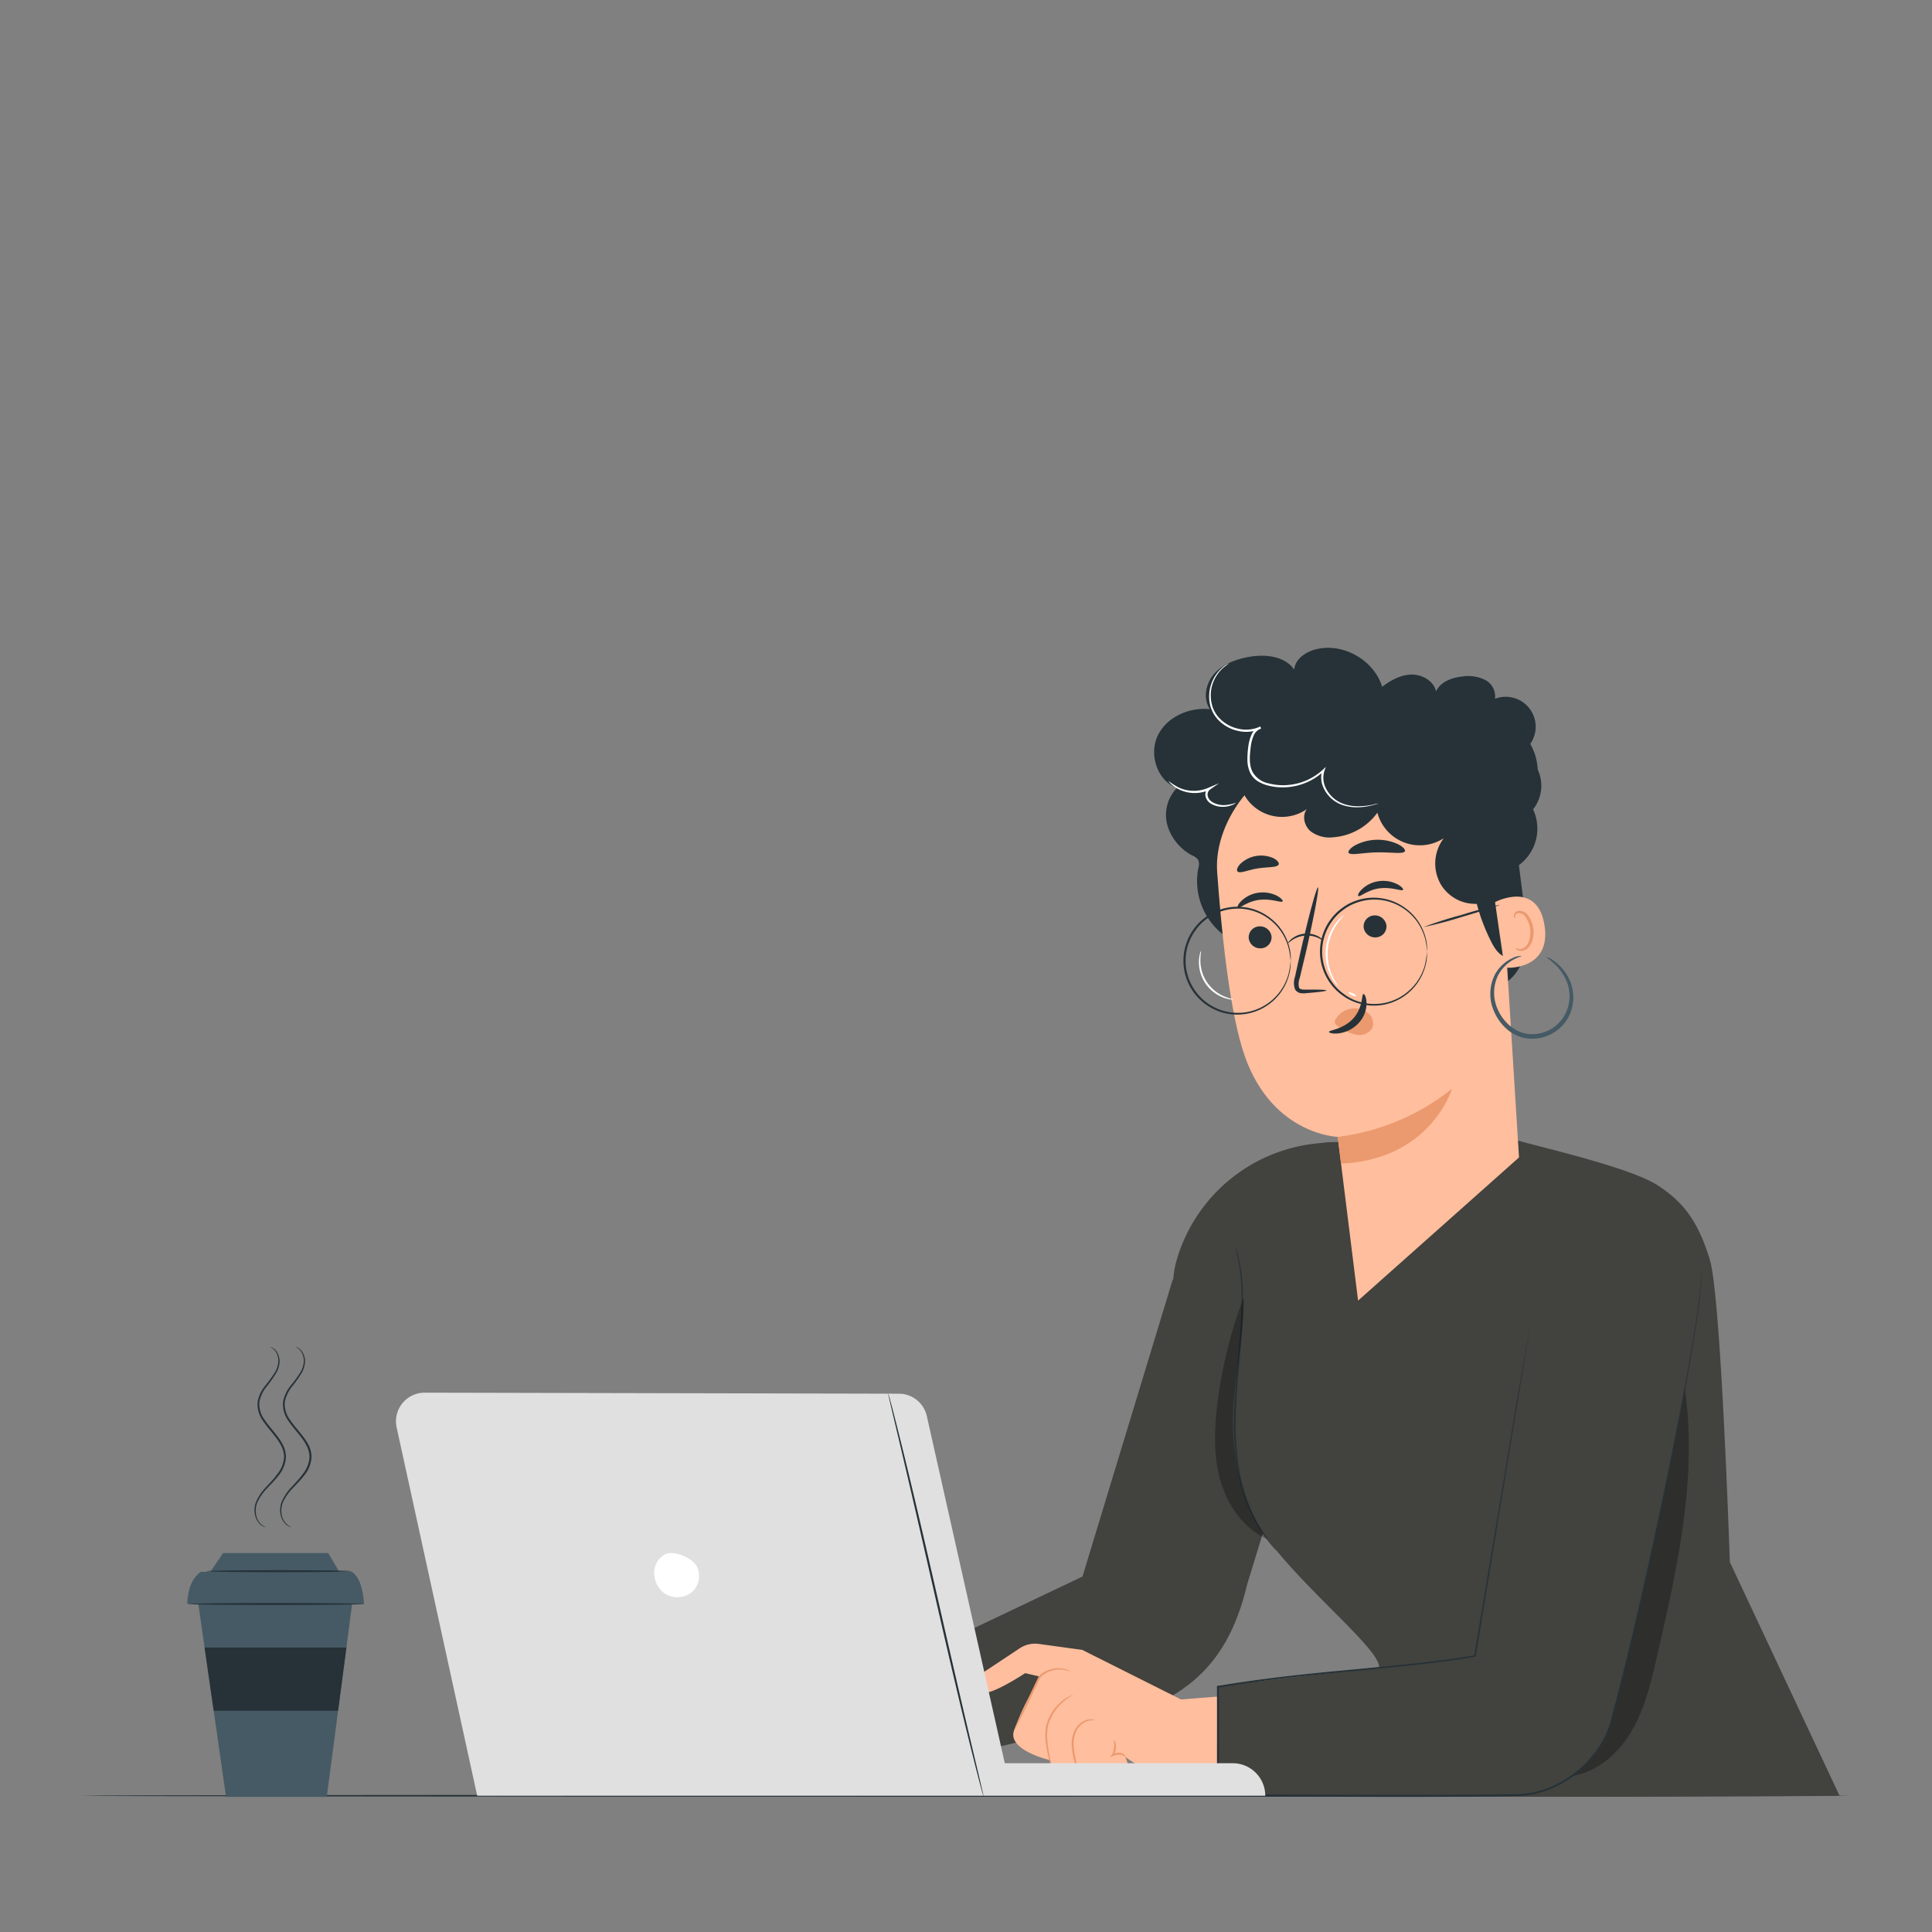
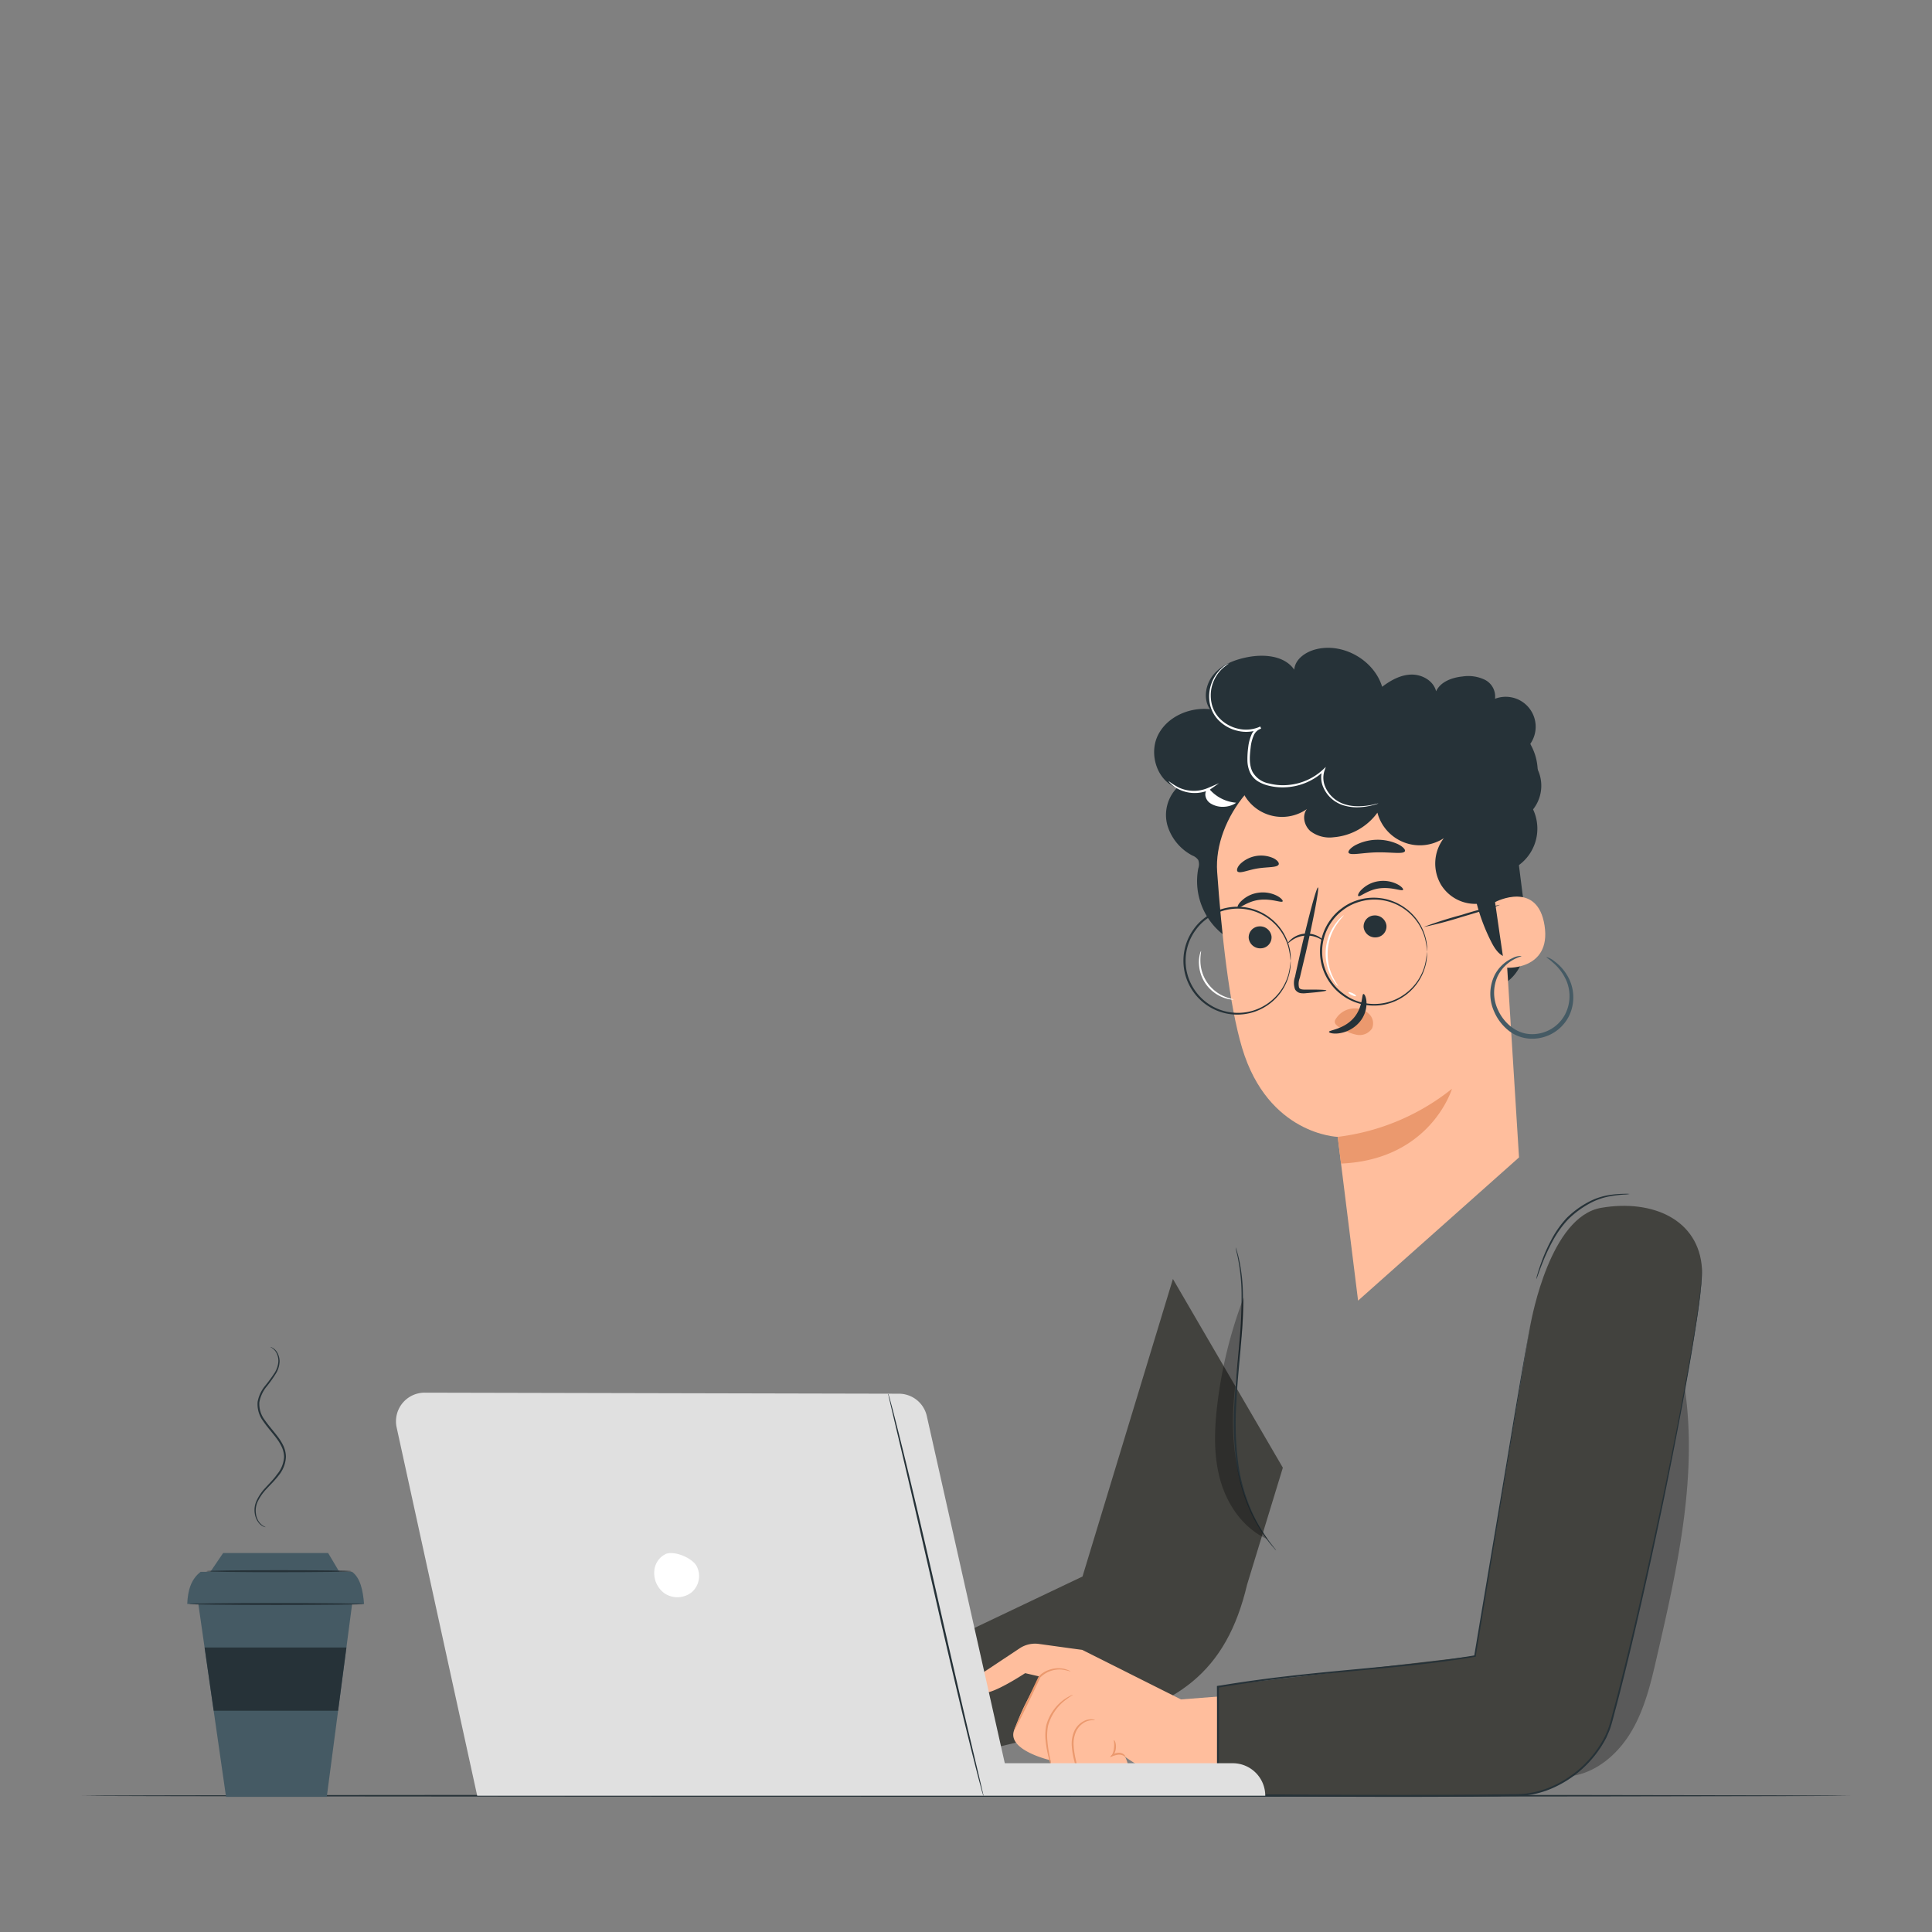
<svg xmlns="http://www.w3.org/2000/svg" viewBox="0 0 500 500">
  <rect x="0" y="0" width="500" height="500" fill="#808080" stroke="none" />
  <g id="freepik--Desk--inject-193">
    <path d="M478.83,464.74c0,.14-102.46.26-228.82.26s-228.84-.12-228.84-.26,102.44-.26,228.84-.26S478.83,464.59,478.83,464.74Z" style="fill:#263238" />
  </g>
  <g id="freepik--Drink--inject-193">
    <polygon points="51.33 415.11 58.5 465.02 84.57 465.02 91.13 415.11 51.33 415.11" style="fill:#455a64" />
    <path d="M48.46,415.11c.13-3.35.9-6.35,3.46-8.32H91.13c2.15,1.63,2.8,4.78,3.09,8.32Z" style="fill:#455a64" />
    <polygon points="54.44 406.79 57.75 401.92 84.92 401.92 87.81 406.79 54.44 406.79" style="fill:#455a64" />
    <path d="M91,406.62c0,.14-8.42.26-18.81.26s-18.81-.12-18.81-.26,8.42-.26,18.81-.26S91,406.48,91,406.62Z" style="fill:#263238" />
    <path d="M94.22,415.11c0,.14-10.15.26-22.67.26s-22.68-.12-22.68-.26,10.15-.26,22.68-.26S94.22,415,94.22,415.11Z" style="fill:#263238" />
    <polygon points="52.95 426.38 89.65 426.38 87.5 442.73 55.3 442.73 52.95 426.38" style="fill:#263238" />
    <path d="M69.92,348.6a1.62,1.62,0,0,1,.54.17,3.19,3.19,0,0,1,1.19,1.09,4.65,4.65,0,0,1,.71,2.45,6.41,6.41,0,0,1-1,3.23,32.85,32.85,0,0,1-2.35,3.3,9,9,0,0,0-1.89,4.05,6.9,6.9,0,0,0,1.41,4.63c1,1.45,2.23,2.79,3.37,4.31a13.49,13.49,0,0,1,1.48,2.43A7.16,7.16,0,0,1,74,377a8.14,8.14,0,0,1-1.88,4.84c-1,1.32-2.14,2.39-3.11,3.46a12.85,12.85,0,0,0-2.28,3.23,5.61,5.61,0,0,0-.5,3.16,4.72,4.72,0,0,0,.87,2.26,4.1,4.1,0,0,0,1.65,1.26s0,0-.14,0a1.37,1.37,0,0,1-.4-.13,3.26,3.26,0,0,1-1.27-1,5,5,0,0,1-1-2.35,5.75,5.75,0,0,1,.46-3.34A12.63,12.63,0,0,1,68.72,385c1-1.1,2.09-2.17,3-3.46A7.66,7.66,0,0,0,73.52,377a6.63,6.63,0,0,0-.59-2.52,12.92,12.92,0,0,0-1.43-2.33c-1.11-1.49-2.37-2.84-3.38-4.34a7.34,7.34,0,0,1-1.45-5,9.17,9.17,0,0,1,2-4.24,37.94,37.94,0,0,0,2.37-3.23,6.22,6.22,0,0,0,1-3.05,4.42,4.42,0,0,0-.6-2.34A3.53,3.53,0,0,0,69.92,348.6Z" style="fill:#263238" />
-     <path d="M76.5,348.6a1.62,1.62,0,0,1,.54.17,3.19,3.19,0,0,1,1.19,1.09,4.65,4.65,0,0,1,.71,2.45,6.51,6.51,0,0,1-1,3.23,32.85,32.85,0,0,1-2.35,3.3,9,9,0,0,0-1.89,4.05,7,7,0,0,0,1.4,4.63c1,1.45,2.24,2.79,3.38,4.31A13.49,13.49,0,0,1,80,374.26a7.16,7.16,0,0,1,.63,2.72,8.14,8.14,0,0,1-1.88,4.84c-1,1.32-2.14,2.39-3.11,3.46a12.85,12.85,0,0,0-2.28,3.23,5.61,5.61,0,0,0-.5,3.16,4.72,4.72,0,0,0,.87,2.26,4.1,4.1,0,0,0,1.65,1.26s0,0-.14,0a1.37,1.37,0,0,1-.4-.13,3.26,3.26,0,0,1-1.27-1,5,5,0,0,1-1-2.35,5.75,5.75,0,0,1,.46-3.34A12.63,12.63,0,0,1,75.3,385c1-1.1,2.09-2.17,3-3.46A7.66,7.66,0,0,0,80.1,377a6.82,6.82,0,0,0-.59-2.52,13.51,13.51,0,0,0-1.43-2.33c-1.11-1.49-2.37-2.84-3.38-4.34a7.34,7.34,0,0,1-1.45-5,9.26,9.26,0,0,1,2-4.24,36.12,36.12,0,0,0,2.38-3.23,6.22,6.22,0,0,0,1-3.05,4.42,4.42,0,0,0-.6-2.34A3.53,3.53,0,0,0,76.5,348.6Z" style="fill:#263238" />
  </g>
  <g id="freepik--Character--inject-193">
    <path d="M303.55,331l-23.4,77L231,431.39l3.26,26.43,46.18-11c24.22-4.9,36.93-14,42.3-36.7L332,379.84Z" style="fill:#42423E" />
    <path d="M421.73,309a7.52,7.52,0,0,1-1.39.15,34.57,34.57,0,0,0-3.76.46,17.32,17.32,0,0,0-5.24,1.87,24.69,24.69,0,0,0-5.48,4.07,26.47,26.47,0,0,0-4,5.57,48.46,48.46,0,0,0-2.41,5.08c-.61,1.49-1.05,2.71-1.36,3.56a9.39,9.39,0,0,1-.5,1.3,7.6,7.6,0,0,1,.32-1.36c.25-.87.65-2.11,1.22-3.62a42.87,42.87,0,0,1,2.33-5.17,26.26,26.26,0,0,1,4-5.7,24.29,24.29,0,0,1,5.61-4.12,16.82,16.82,0,0,1,5.4-1.81,26.49,26.49,0,0,1,3.81-.32A7.67,7.67,0,0,1,421.73,309Z" style="fill:#263238" />
    <path d="M249.51,436.12l14.56-9.66a7.25,7.25,0,0,1,4.89-1L280.1,427l25.54,12.81,12.85-1L317.44,461s-11.38,0-15.82-1-10.46-5.34-10.46-5.34,1.37,2.33.53,4-7,4.11-7,4.11-4.32,1.26-4.9-1.78c0,0-7.53.58-7.94-5.44,0,0-11.32-2.58-9.4-7.75,1.43-3.84,2.82-6.63,2.82-6.63l3.79-7.29-3.75-.87s-7.14,4.73-10.15,5.06S249.51,436.12,249.51,436.12Z" style="fill:#ffbe9d" />
    <path d="M277.72,438.59a30.12,30.12,0,0,0-2.54,1.82,12.66,12.66,0,0,0-3.94,6.2,13.81,13.81,0,0,0-.16,4.08c.11,1.27.3,2.41.47,3.36a25,25,0,0,1,.53,3.1,3,3,0,0,1-.29-.8c-.15-.52-.36-1.28-.58-2.23a30.66,30.66,0,0,1-.58-3.39,13.55,13.55,0,0,1,.14-4.23,12.3,12.3,0,0,1,4.19-6.36,11,11,0,0,1,2-1.25A2.19,2.19,0,0,1,277.72,438.59Z" style="fill:#eb996e" />
    <path d="M283.42,445.19s-.29,0-.8,0a4.3,4.3,0,0,0-2,.58,5.41,5.41,0,0,0-2.09,2.25,7.78,7.78,0,0,0-.67,3.74,22.72,22.72,0,0,0,.6,3.87c.26,1.19.5,2.25.74,3.13.47,1.78.9,2.83.83,2.86a2.77,2.77,0,0,1-.39-.71,20,20,0,0,1-.77-2.05c-.28-.88-.57-1.95-.84-3.13a20.59,20.59,0,0,1-.66-3.95,8,8,0,0,1,.76-4,5.43,5.43,0,0,1,2.33-2.35,4,4,0,0,1,2.17-.47A1.64,1.64,0,0,1,283.42,445.19Z" style="fill:#eb996e" />
    <path d="M287.33,454.78c-.05,0,.06-.3.4-.57a2.94,2.94,0,0,1,1.57-.58,2.1,2.1,0,0,1,1.62.46c.34.31.37.62.32.63s-.21-.18-.52-.36a2.43,2.43,0,0,0-1.38-.24A6.37,6.37,0,0,0,287.33,454.78Z" style="fill:#eb996e" />
    <path d="M288.27,450.34c.05,0,.27.17.39.59a3.92,3.92,0,0,1,.11,1.66,3.33,3.33,0,0,1-.6,1.57c-.29.35-.57.44-.6.39s.14-.24.31-.58a4.53,4.53,0,0,0,.4-1.45,7.42,7.42,0,0,0,.05-1.52C288.3,450.61,288.21,450.38,288.27,450.34Z" style="fill:#eb996e" />
    <path d="M262.46,447.86a3.37,3.37,0,0,1,.32-.9c.23-.56.58-1.36,1-2.36.89-2,2.16-4.71,3.58-7.7.51-1.08,1-2.11,1.47-3.07v0l0,0A6.86,6.86,0,0,1,272,432a7,7,0,0,1,2.77-.21,5.9,5.9,0,0,1,1.75.48,1.8,1.8,0,0,1,.57.33,12.21,12.21,0,0,0-2.35-.52,7,7,0,0,0-5.46,2l0-.06c-.46,1-.95,2-1.45,3.08-1.42,3-2.74,5.7-3.71,7.64-.48,1-.89,1.76-1.17,2.29A4,4,0,0,1,262.46,447.86Z" style="fill:#eb996e" />
-     <path d="M447.68,404.25s-2.27-68.68-5.16-78.17S436.1,311.37,429,306.75c-8.14-5.26-36.6-11.22-37.57-12.09l-47.88.95-2.87.32a42.2,42.2,0,0,0-35.58,28.32q-.3.9-.57,1.83c-5.8,19.84,16.95,48.39,16.95,47.13.05,5.93.44,11.61,1.45,15.66,3.31,13.21,32.19,35.38,33.85,41.83s2.48,34.05,2.48,34.05,45.12.34,65.3.24l51.52-.24Z" style="fill:#42423E" />
    <path d="M319.79,322.81s.1.27.26.78a23.07,23.07,0,0,1,.61,2.3,45.26,45.26,0,0,1,1,8.65,111.43,111.43,0,0,1-.46,12.92c-.38,4.84-1,10.15-1.24,15.75a79.8,79.8,0,0,0,.52,15.73A46.3,46.3,0,0,0,324,391.25a44.76,44.76,0,0,0,4.36,7.49c.61.82,1.12,1.44,1.44,1.87a4.29,4.29,0,0,1,.48.67,5.93,5.93,0,0,1-.55-.61c-.35-.41-.89-1-1.52-1.82a41.14,41.14,0,0,1-4.52-7.45,45.42,45.42,0,0,1-3.65-12.4,78.33,78.33,0,0,1-.57-15.82c.28-5.61.88-10.92,1.28-15.76a117.66,117.66,0,0,0,.56-12.87,48.64,48.64,0,0,0-.88-8.63c-.17-1-.4-1.77-.51-2.3A4.36,4.36,0,0,1,319.79,322.81Z" style="fill:#263238" />
    <g style="opacity:0.3">
      <path d="M435.16,354.25a699.36,699.36,0,0,0-23.23,96l-5.31,9.4c6.68-.93,12.27-5.87,15.67-11.7s5-12.52,6.49-19.09C434.45,404.32,440.15,378.9,435.16,354.25Z" />
    </g>
    <path d="M315,436.36l66.77-7.78s14-84.45,14.34-85.95,5.06-27.79,18.29-30.05,25.29,3,26.07,15.78c.62,10.21-14.2,83.57-23.54,117.54-2.69,9.77-13.4,18.42-23.86,18.62-27.29.51-77.76,0-77.76,0Z" style="fill:#42423E" />
    <path d="M396.06,342.63c-.26,1.62-5.57,33.89-14.14,86l0,.14-.14,0c-19.67,3.37-42.11,3.82-66.54,8l.2-.24c.09,7.82,0,19.53.08,28l-.24-.24,25.26.17c14.13.07,27.93.08,41.25,0l9.9-.12a23.5,23.5,0,0,0,9.39-1.78,28.16,28.16,0,0,0,13.71-12.13l.54-1,.45-1a17.75,17.75,0,0,0,.77-2.11c.44-1.43.79-2.9,1.18-4.34.79-2.87,1.49-5.73,2.2-8.54q2.1-8.43,3.93-16.41c2.45-10.6,4.59-20.52,6.5-29.58,3.76-18.12,6.55-32.85,8.19-43.07.41-2.56.77-4.83,1-6.8.14-1,.26-1.9.38-2.74s.16-1.59.23-2.27a27,27,0,0,0,.21-3.09c0-.69.05-1.05.05-1.05s0,.35,0,1.05a24.82,24.82,0,0,1-.16,3.1c-.06.68-.14,1.44-.21,2.28s-.23,1.75-.35,2.73c-.24,2-.59,4.26-1,6.82-1.58,10.23-4.32,25-8,43.11-1.88,9.07-4,19-6.44,29.6q-1.82,8-3.9,16.42c-.71,2.82-1.41,5.68-2.19,8.56-.4,1.44-.74,2.89-1.18,4.35a17.51,17.51,0,0,1-.79,2.16l-.46,1.06-.54,1A28.66,28.66,0,0,1,401.24,463a23.93,23.93,0,0,1-9.56,1.82l-9.9.13c-13.33.11-27.13.1-41.26,0l-25.27-.18H315v-.24c-.09-8.44,0-20.16-.06-28v-.2l.19,0c24.44-4.16,46.88-4.58,66.55-7.93l-.16.16c4.36-26.08,8-47.56,10.46-62.53,1.27-7.47,2.27-13.32,3-17.31.35-2,.62-3.49.8-4.53S396.06,342.63,396.06,342.63Z" style="fill:#263238" />
    <g style="opacity:0.3">
      <path d="M319.09,368.7c-.17-10.5,2.83-21.51,2.78-32.91a116.35,116.35,0,0,0-6.87,28c-.76,6.57-.95,13.33.93,19.67s6.07,12.24,12.12,14.9C321.78,389.93,319.26,379.19,319.09,368.7Z" />
    </g>
    <path d="M317,242.2a17.54,17.54,0,0,1-6.89-17.44,3.26,3.26,0,0,0,0-2.18,3.21,3.21,0,0,0-1.48-1.15,13,13,0,0,1-6.51-7.85,10.06,10.06,0,0,1,2.49-9.69c-5.1-1.75-7.32-8.6-5-13.48s8.17-7.45,13.53-6.87c-1.88-2.71-1.12-6.65,1.06-9.13s5.43-3.71,8.66-4.34c4.34-.84,9.56-.4,12.09,3.24.21-2.71,2.9-4.57,5.52-5.25,7-1.83,15.1,2.7,17.23,9.68,2.22-1.68,4.79-3.11,7.57-3.16s5.74,1.62,6.39,4.33c1.15-2.5,4.13-3.56,6.85-3.84a9.85,9.85,0,0,1,5.78.86,4.85,4.85,0,0,1,2.62,4.91,7.75,7.75,0,0,1,6.83,13.84,9.87,9.87,0,0,1,.88,16.79c1.66.12,2.52,2.35,1.79,3.85a5.25,5.25,0,0,1-4.08,2.54q1.08,8.58,2.17,17.15c.47,3.69.93,7.46.23,11.11s-2.78,7.24-6.14,8.79" style="fill:#263238" />
    <path d="M315,225.67c-1-13.92,11.91-29.75,25.81-30.18l45.58,2.38.86,7.45,5.87,94.22L351.47,336.6l-5.27-42.38s-18-.51-24.74-23C318.09,260,316.1,241.15,315,225.67Z" style="fill:#ffbe9d" />
    <path d="M323.17,242.83a3,3,0,0,0,3.24,2.59,2.85,2.85,0,0,0,2.66-3.08,3,3,0,0,0-3.23-2.59A2.84,2.84,0,0,0,323.17,242.83Z" style="fill:#263238" />
    <path d="M320.36,234.88c.41.33,2.41-1.63,5.58-2s5.69.84,6,.4c.15-.19-.32-.84-1.43-1.44a8.17,8.17,0,0,0-4.86-.8,7.77,7.77,0,0,0-4.37,2.12C320.39,234,320.15,234.73,320.36,234.88Z" style="fill:#263238" />
    <path d="M352.91,240a3,3,0,0,0,3.24,2.59,2.84,2.84,0,0,0,2.66-3.08,3,3,0,0,0-3.24-2.59A2.85,2.85,0,0,0,352.91,240Z" style="fill:#263238" />
    <path d="M351.53,231.89c.42.34,2.42-1.63,5.58-2s5.7.84,6,.4c.14-.19-.32-.84-1.44-1.43a8.07,8.07,0,0,0-4.85-.81,7.77,7.77,0,0,0-4.38,2.12C351.56,231,351.33,231.74,351.53,231.89Z" style="fill:#263238" />
    <path d="M343.26,256.33c0-.18-2-.25-5.26-.22-.82,0-1.61,0-1.82-.57a4.18,4.18,0,0,1,.21-2.47c.49-2.07,1-4.24,1.55-6.51,2.11-9.25,3.52-16.81,3.15-16.89s-2.39,7.35-4.5,16.6c-.5,2.27-1,4.45-1.44,6.52a4.8,4.8,0,0,0,0,3.24,2.06,2.06,0,0,0,1.49,1,5.44,5.44,0,0,0,1.4,0C341.28,256.77,343.27,256.51,343.26,256.33Z" style="fill:#263238" />
    <path d="M346.2,294.22a58.69,58.69,0,0,0,29.57-12.44s-5.48,18.35-28.71,19.35Z" style="fill:#eb996e" />
    <path d="M345.64,263.8a5.77,5.77,0,0,1,4.82-2.83,5.22,5.22,0,0,1,3.85,1.45,3.35,3.35,0,0,1,.77,3.75,3.86,3.86,0,0,1-4,1.62,11.9,11.9,0,0,1-4.37-1.87,3.28,3.28,0,0,1-1-.81,1.07,1.07,0,0,1-.16-1.18" style="fill:#eb996e" />
    <path d="M352.86,257.25c-.51,0-.05,3.49-2.65,6.34s-6.31,3-6.27,3.46c0,.22.9.56,2.45.39a8.61,8.61,0,0,0,5.26-2.7,7.51,7.51,0,0,0,2-5.28C353.6,258,353.1,257.2,352.86,257.25Z" style="fill:#263238" />
    <path d="M349,220.67c.43.82,3.53,0,7.3-.08s6.91.54,7.29-.3c.17-.4-.46-1.14-1.78-1.81a12.59,12.59,0,0,0-11.12.29C349.43,219.51,348.84,220.28,349,220.67Z" style="fill:#263238" />
    <path d="M320.26,225.53c.66.64,2.74-.41,5.35-.8s4.9-.18,5.31-1c.17-.39-.27-1.07-1.34-1.62a7.79,7.79,0,0,0-8.58,1.46C320.17,224.42,320,225.21,320.26,225.53Z" style="fill:#263238" />
    <path d="M320.8,197.85a11.23,11.23,0,0,0,17.43,11.53c-1.32,1.67-.7,4.33.91,5.72a8.15,8.15,0,0,0,6,1.58,15.55,15.55,0,0,0,11.33-6.36,11.36,11.36,0,0,0,17.19,6.6,10.8,10.8,0,0,0-.67,12.14,10.41,10.41,0,0,0,19.17-4.55A11.72,11.72,0,0,0,394.27,206a7,7,0,0,0,3.69-6,14.43,14.43,0,0,0-1.71-7.07c-2.62-5.39-7.11-10.07-12.81-11.87s-12.59-.2-16.18,4.6a3.32,3.32,0,0,1-1.46,1.35,2.91,2.91,0,0,1-2.49-.92c-3.19-2.57-6.53-5.35-10.59-5.89a11,11,0,0,0-11.54,7.3c-3.36-4.34-9.63-6.53-14.64-4.32S319,192.47,322.08,197" style="fill:#263238" />
    <path d="M381.42,230.51A49.75,49.75,0,0,0,386,243.87c.91,1.78,2.22,3.72,4.21,3.89,1.81.16,3.45-1.33,4.05-3a11.4,11.4,0,0,0,.13-5.42,146.74,146.74,0,0,0-4.6-18.88" style="fill:#263238" />
    <path d="M386.92,233.47c.27-.18,11-5.64,12.81,6.07s-10.29,11.11-10.36,10.78S386.92,233.47,386.92,233.47Z" style="fill:#ffbe9d" />
-     <path d="M392.25,245.33c.05-.05.23.11.59.22a2,2,0,0,0,1.53-.21c1.16-.64,1.9-2.77,1.63-4.89a6.69,6.69,0,0,0-1-2.83,2.36,2.36,0,0,0-1.76-1.33,1,1,0,0,0-1.12.74c-.1.35,0,.58-.05.61s-.28-.16-.26-.66a1.31,1.31,0,0,1,.34-.81,1.57,1.57,0,0,1,1.08-.47,2.89,2.89,0,0,1,2.4,1.49,7,7,0,0,1,1.21,3.16c.28,2.37-.58,4.77-2.19,5.52a2.18,2.18,0,0,1-1.91,0C392.32,245.61,392.21,245.36,392.25,245.33Z" style="fill:#eb996e" />
    <path d="M356.72,207.92a1.49,1.49,0,0,1-.35.14c-.24.08-.59.19-1.06.31a16.5,16.5,0,0,1-4.14.56,11.78,11.78,0,0,1-3-.38,8.34,8.34,0,0,1-5.69-4.77,6.32,6.32,0,0,1-.26-4.51l.42.28a15.59,15.59,0,0,1-8.95,4.12,15.14,15.14,0,0,1-5.46-.36,9.7,9.7,0,0,1-2.66-1.09,5.52,5.52,0,0,1-2-2.18,7.75,7.75,0,0,1-.74-3.37,22.46,22.46,0,0,1,.21-3.31,11.26,11.26,0,0,1,.81-3.14,3.73,3.73,0,0,1,2.32-2.19l.2.53a9.31,9.31,0,0,1-6.05.58,10,10,0,0,1-4.87-2.66,8.45,8.45,0,0,1-2.34-4.36,9.89,9.89,0,0,1,3.2-9.32,6.08,6.08,0,0,1,1.81-1.13,17.66,17.66,0,0,0-1.69,1.27,9.84,9.84,0,0,0-2.87,5,9.57,9.57,0,0,0,0,4.07,8,8,0,0,0,2.27,4.1,9.59,9.59,0,0,0,4.65,2.49,8.81,8.81,0,0,0,5.69-.58l.2.54a3.17,3.17,0,0,0-1.95,1.88,10.35,10.35,0,0,0-.75,3c-.24,2.08-.48,4.38.48,6.32a6.17,6.17,0,0,0,4.29,3,14.41,14.41,0,0,0,5.25.36,15.06,15.06,0,0,0,8.66-3.92l.77-.72-.35,1a5.86,5.86,0,0,0,.2,4.15,8.1,8.1,0,0,0,2.32,3.06,8.26,8.26,0,0,0,3,1.54,11,11,0,0,0,2.89.42,18,18,0,0,0,4.11-.4A12.13,12.13,0,0,1,356.72,207.92Z" style="fill:#fff" />
-     <path d="M319.89,207.74s-.22.23-.73.47a6.13,6.13,0,0,1-2.33.58,5.92,5.92,0,0,1-3.48-.83,2.93,2.93,0,0,1-1.34-1.78,2.23,2.23,0,0,1,.77-2.31l.3.51-.2.09a9.3,9.3,0,0,1-7.88-.23,8,8,0,0,1-2-1.4c-.41-.41-.59-.67-.56-.7a16.64,16.64,0,0,0,2.73,1.72,9.32,9.32,0,0,0,7.46.06l.18-.08,2.68-1.15-2.38,1.67a1.65,1.65,0,0,0-.54,1.69,2.5,2.5,0,0,0,1.07,1.46,5.78,5.78,0,0,0,3.17.86A10.2,10.2,0,0,0,319.89,207.74Z" style="fill:#fff" />
+     <path d="M319.89,207.74s-.22.23-.73.47a6.13,6.13,0,0,1-2.33.58,5.92,5.92,0,0,1-3.48-.83,2.93,2.93,0,0,1-1.34-1.78,2.23,2.23,0,0,1,.77-2.31l.3.51-.2.09a9.3,9.3,0,0,1-7.88-.23,8,8,0,0,1-2-1.4c-.41-.41-.59-.67-.56-.7a16.64,16.64,0,0,0,2.73,1.72,9.32,9.32,0,0,0,7.46.06l.18-.08,2.68-1.15-2.38,1.67A10.2,10.2,0,0,0,319.89,207.74Z" style="fill:#fff" />
    <path d="M400.21,247.68a5.32,5.32,0,0,1,2.07,1.1,12.3,12.3,0,0,1,4,5,11,11,0,0,1-.38,9.47,10.66,10.66,0,0,1-10.05,5.55,9.79,9.79,0,0,1-5.74-2.35,12.65,12.65,0,0,1-3.41-4.62,11.09,11.09,0,0,1,.12-9.49,9.7,9.7,0,0,1,4.66-4.4,4.44,4.44,0,0,1,2.29-.53c0,.11-.8.24-2.09.94a9.85,9.85,0,0,0-4.12,4.37,10.38,10.38,0,0,0,.13,8.67c1.35,3,4.34,6,8.24,6.23a9.63,9.63,0,0,0,9-4.89,10.29,10.29,0,0,0,.57-8.64,12.89,12.89,0,0,0-3.56-4.94C400.89,248.17,400.16,247.77,400.21,247.68Z" style="fill:#455a64" />
    <path d="M334,248.64a22.65,22.65,0,0,0-.52-3.32,13.66,13.66,0,0,0-5-7.44,13.46,13.46,0,0,0-12.78-1.9,12.29,12.29,0,0,0-3.41,1.84,12.64,12.64,0,0,0-2.84,2.86,13.42,13.42,0,0,0,0,15.92,13.51,13.51,0,0,0,6.26,4.71,13.7,13.7,0,0,0,7.09.6,13.4,13.4,0,0,0,5.69-2.51,13.68,13.68,0,0,0,5-7.43,22.65,22.65,0,0,0,.52-3.33,4.2,4.2,0,0,1,0,.88,6.16,6.16,0,0,1-.08,1.06,9,9,0,0,1-.26,1.44,13.67,13.67,0,0,1-5,7.68,13.9,13.9,0,0,1-13.17,2.06,14,14,0,0,1-6.51-4.86,13.9,13.9,0,0,1,0-16.52,13,13,0,0,1,3-3,12.75,12.75,0,0,1,3.54-1.89,13.83,13.83,0,0,1,13.17,2.06,13.6,13.6,0,0,1,5,7.68,8.92,8.92,0,0,1,.26,1.43,6.23,6.23,0,0,1,.08,1.06A4.2,4.2,0,0,1,334,248.64Z" style="fill:#263238" />
    <path d="M369.35,246.3a24.08,24.08,0,0,0-.53-3.33,13.6,13.6,0,0,0-5-7.43,13.46,13.46,0,0,0-12.78-1.9,12.29,12.29,0,0,0-3.41,1.84,12.68,12.68,0,0,0-2.85,2.86,13.44,13.44,0,0,0,0,15.92,12.68,12.68,0,0,0,2.85,2.86A12.29,12.29,0,0,0,351,259a13.57,13.57,0,0,0,7.08.61,13.39,13.39,0,0,0,5.7-2.51,13.66,13.66,0,0,0,5-7.44,24.55,24.55,0,0,0,.52-3.32,5.35,5.35,0,0,1,0,.88,6.23,6.23,0,0,1-.08,1.06,10.2,10.2,0,0,1-.26,1.43A13.83,13.83,0,0,1,358.2,260a13.88,13.88,0,0,1-7.33-.58,12.89,12.89,0,0,1-3.54-1.89,13.19,13.19,0,0,1-3-3,13.9,13.9,0,0,1,0-16.52,13.19,13.19,0,0,1,3-3,12.89,12.89,0,0,1,3.54-1.89A13.85,13.85,0,0,1,364,235.24a13.64,13.64,0,0,1,5,7.68,10.31,10.31,0,0,1,.26,1.44,6.23,6.23,0,0,1,.08,1.06A5.35,5.35,0,0,1,369.35,246.3Z" style="fill:#263238" />
    <path d="M342.42,243.41c-.06.07-.49-.3-1.29-.67a6.92,6.92,0,0,0-6.58.47c-.74.48-1.12.9-1.19.85s.24-.56,1-1.15a6.22,6.22,0,0,1,3.4-1.29,6.36,6.36,0,0,1,3.56.79C342.11,242.9,342.46,243.38,342.42,243.41Z" style="fill:#263238" />
    <path d="M388.17,234.16c0,.13-4.35,1.54-9.81,3.13a101.82,101.82,0,0,1-9.95,2.63,101,101,0,0,1,9.81-3.13A101,101,0,0,1,388.17,234.16Z" style="fill:#263238" />
    <path d="M319.25,258.67a1.64,1.64,0,0,1-.68,0,8.55,8.55,0,0,1-1.81-.44,9.77,9.77,0,0,1-6.47-9.63,8.42,8.42,0,0,1,.28-1.84,1.81,1.81,0,0,1,.25-.64c.09,0-.18,1-.16,2.49a10.08,10.08,0,0,0,6.23,9.28C318.3,258.48,319.27,258.58,319.25,258.67Z" style="fill:#fff" />
    <path d="M346.31,255.23s-.24-.17-.57-.58a10.92,10.92,0,0,1-1.19-1.84A13,13,0,0,1,345.67,239a10.63,10.63,0,0,1,1.47-1.63c.39-.35.63-.51.65-.48s-.8.82-1.82,2.32a13.56,13.56,0,0,0-1.09,13.46C345.64,254.3,346.38,255.18,346.31,255.23Z" style="fill:#fff" />
    <path d="M350.93,257.78c-.07.13-.55,0-1.09-.25s-.91-.59-.85-.72.55,0,1.09.25S351,257.65,350.93,257.78Z" style="fill:#fff" />
    <path d="M261.93,464.74H123.5l-20.85-95.32a7.42,7.42,0,0,1,7.27-9l122.71.27a7.41,7.41,0,0,1,7.23,5.79Z" style="fill:#e0e0e0" />
    <path d="M261.93,464.74h65.52a8.42,8.42,0,0,0-8.42-8.42H254.48Z" style="fill:#e0e0e0" />
    <path d="M254.48,464.74a1.4,1.4,0,0,1-.1-.26c0-.21-.13-.47-.22-.78-.19-.73-.46-1.74-.8-3-.68-2.61-1.64-6.41-2.8-11.11-2.31-9.4-5.36-22.41-8.64-36.81s-6.28-27.42-8.5-36.84l-2.64-11.15-.7-3c-.07-.33-.13-.59-.18-.8s0-.27,0-.27a1.4,1.4,0,0,1,.1.26c0,.21.13.46.22.78.19.73.46,1.74.8,3,.68,2.62,1.64,6.42,2.8,11.12,2.31,9.39,5.36,22.41,8.64,36.81s6.28,27.42,8.5,36.83l2.64,11.15c.3,1.29.53,2.31.7,3,.07.32.13.58.18.79S254.48,464.73,254.48,464.74Z" style="fill:#263238" />
    <path d="M174.24,402c-2.2-.47-4.3,1.55-4.79,3.75a6.49,6.49,0,0,0,2.56,6.63,6,6,0,0,0,7-.3,5.57,5.57,0,0,0,1.25-6.83c-1.27-2.17-5.92-4.08-8.17-3" style="fill:#fff" />
  </g>
</svg>